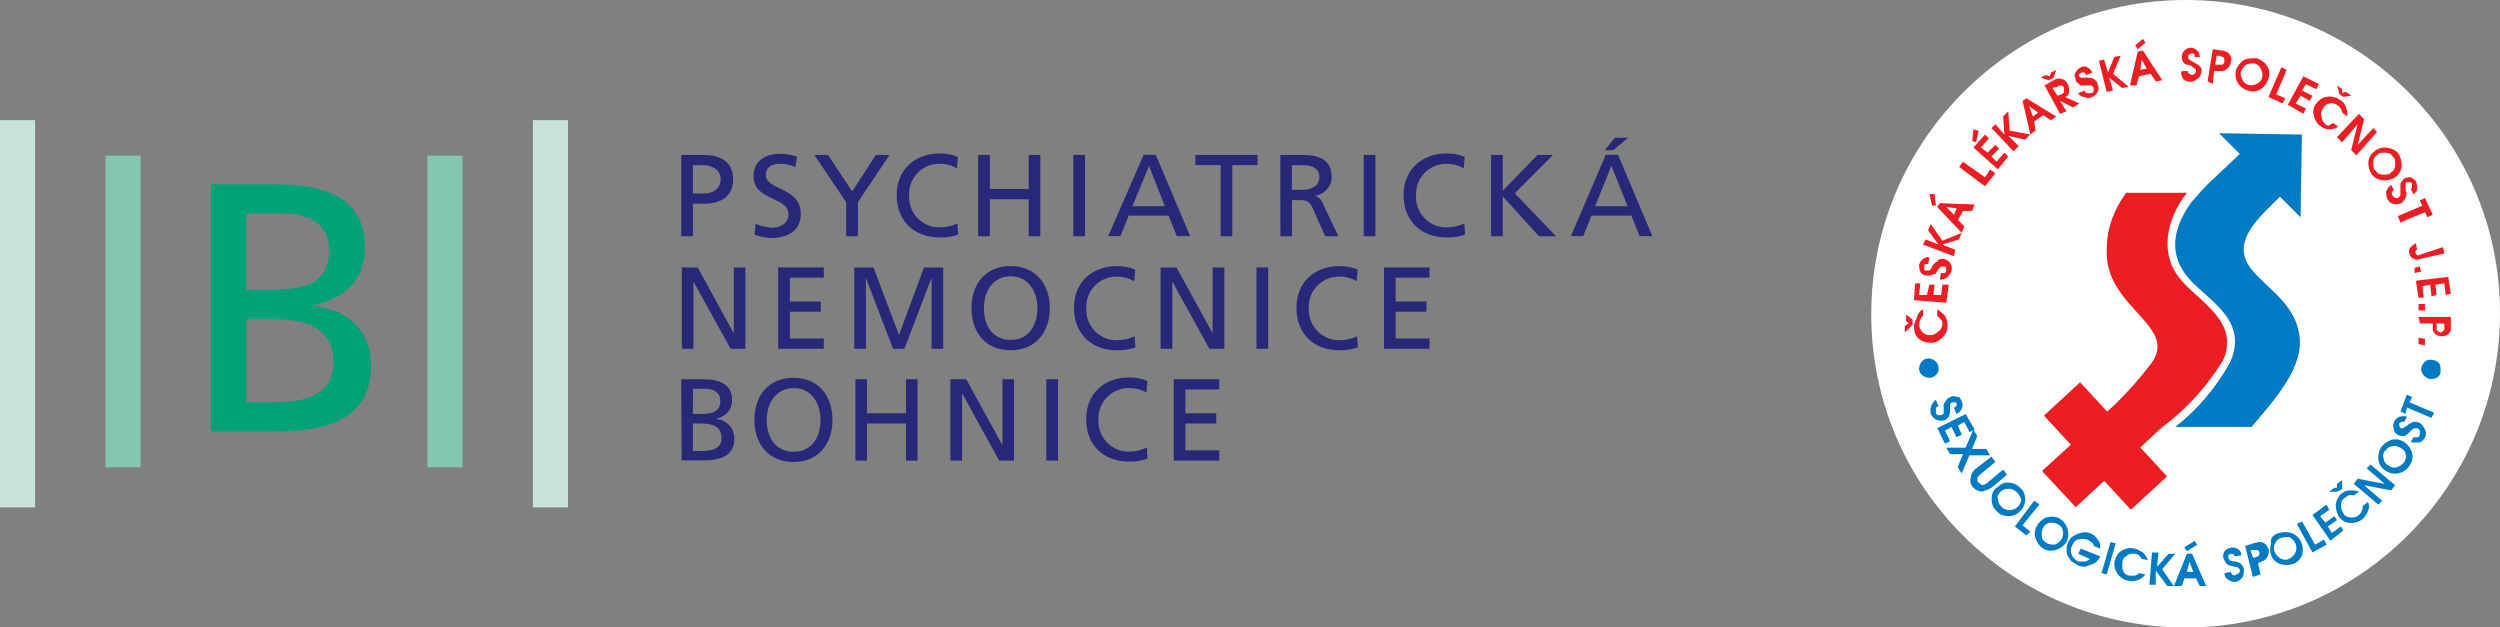
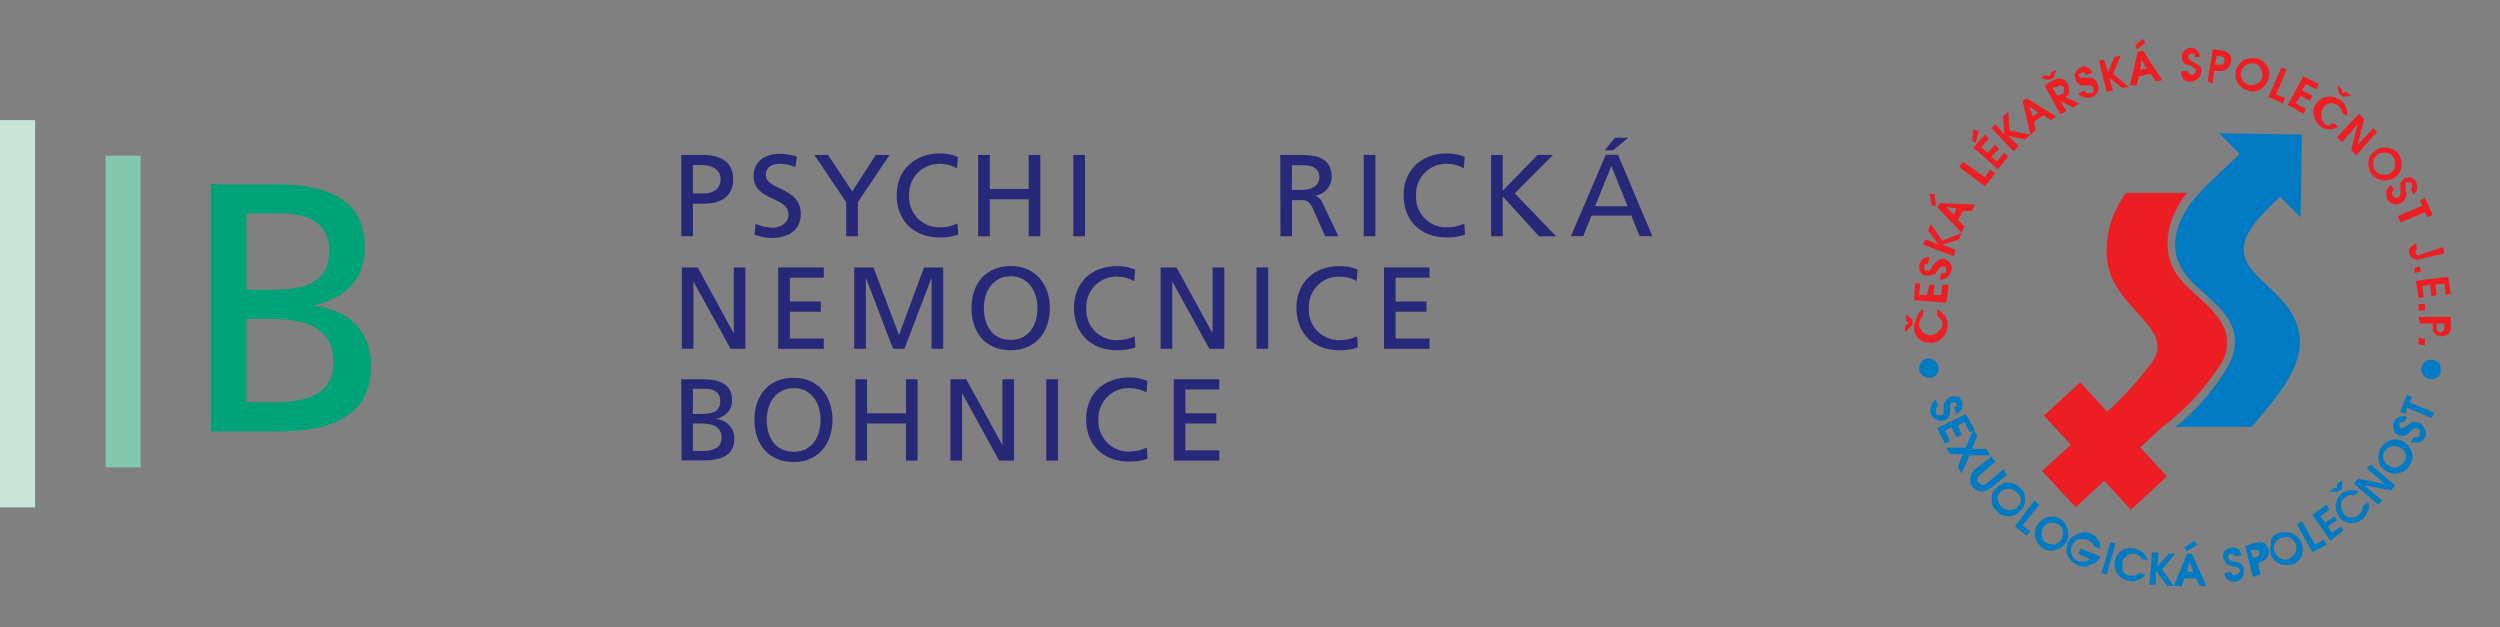
<svg xmlns="http://www.w3.org/2000/svg" id="Vrstva_2" viewBox="0 0 357.46 89.72">
  <rect x="0" y="0" width="357.46" height="89.72" fill="#808080" stroke="none" />
  <defs>
    <style>.cls-1,.cls-2,.cls-3,.cls-4,.cls-5,.cls-6,.cls-7,.cls-8,.cls-9{stroke-width:0px;}.cls-1,.cls-9{fill:#007ac2;}.cls-2{fill:#c8e4d8;}.cls-3{fill:#282878;}.cls-4,.cls-7{fill:#ed1d24;}.cls-4,.cls-9{fill-rule:evenodd;}.cls-5{fill:#fff;}.cls-6{fill:#00a278;}.cls-8{fill:#83c7ae;}</style>
  </defs>
  <g id="Vrstva_1-2">
    <g id="Vrstva_2-2">
      <g id="Vrstva_1-2">
        <path class="cls-6" d="M30.16,61.69h9.42c7.19,0,13.49-1.82,13.49-9.41,0-4.96-3.39-8.1-8.19-8.5v-.1c4.45-1.11,7.29-3.54,7.29-8.4,0-6.52-5.06-8.91-12.4-8.91h-9.61v35.31ZM35.24,45.6h3.29c4.35,0,9.15.75,9.15,6.22,0,4.76-4.1,5.71-8.64,5.71h-3.79v-11.94ZM35.24,30.52h5.31c2.94,0,6.52,1.06,6.52,5.26,0,5.21-4.14,5.66-9.06,5.66h-2.78v-10.92Z" />
        <rect class="cls-2" y="17.18" width="5.02" height="55.37" />
-         <rect class="cls-2" x="76.2" y="17.18" width="5.02" height="55.37" />
        <rect class="cls-8" x="15.09" y="22.26" width="5.02" height="44.56" />
-         <rect class="cls-8" x="61.11" y="22.26" width="5.02" height="44.56" />
        <path class="cls-3" d="M99.07,27.66h1.64c1.04,0,2.33-.52,2.33-2.05s-1.53-2-2.56-2h-1.41v4.05ZM97.41,22.15h3.05c2.38,0,4.37.83,4.37,3.48s-2.02,3.49-4.12,3.49h-1.63v4.65h-1.67v-11.63Z" />
        <path class="cls-3" d="M113.71,23.9c-.68-.32-1.43-.49-2.18-.48-.93,0-2.03.33-2.03,1.59,0,2.23,5,1.71,5,5.56,0,2.48-1.92,3.46-4.25,3.46-.81-.03-1.62-.2-2.38-.48l.17-1.55c.77.33,1.59.52,2.42.56.94,0,2.28-.53,2.28-1.9,0-2.6-5-1.88-5-5.5,0-2.06,1.64-3.17,3.74-3.17.84,0,1.68.14,2.48.41l-.24,1.51Z" />
        <polygon class="cls-3" points="120.99 28.92 116.44 22.15 118.39 22.15 121.85 27.37 125.23 22.15 127.19 22.15 122.66 28.92 122.66 33.78 120.99 33.78 120.99 28.92" />
        <path class="cls-3" d="M136.84,24.07c-.72-.42-1.54-.65-2.38-.65-2.38-.09-4.39,1.77-4.47,4.16,0,.13,0,.26,0,.39-.12,2.39,1.72,4.42,4.11,4.54.09,0,.18,0,.27,0,.88,0,1.74-.18,2.53-.56l.1,1.59c-.85.3-1.75.44-2.65.41-3.68,0-6.14-2.38-6.14-6.06-.02-3.56,2.59-5.95,6.14-5.95.9-.02,1.79.15,2.61.5l-.13,1.63Z" />
        <polygon class="cls-3" points="139.86 22.15 141.53 22.15 141.53 27.02 147.09 27.02 147.09 22.15 148.75 22.15 148.75 33.78 147.09 33.78 147.09 28.49 141.53 28.49 141.53 33.78 139.86 33.78 139.86 22.15" />
        <rect class="cls-3" x="153.47" y="22.15" width="1.67" height="11.63" />
-         <path class="cls-3" d="M164.3,23.72l-2.38,5.76h4.63l-2.25-5.76ZM163.51,22.13h1.75l4.91,11.63h-1.9l-1.18-2.93h-5.7l-1.18,2.93h-1.75l5.06-11.63Z" />
-         <polygon class="cls-3" points="174.53 23.61 170.92 23.61 170.92 22.15 179.82 22.15 179.82 23.61 176.2 23.61 176.2 33.78 174.53 33.78 174.53 23.61" />
        <path class="cls-3" d="M184.71,27.15h1.42c1.59,0,2.52-.7,2.52-1.81s-.79-1.72-2.33-1.72h-1.59l-.02,3.53ZM183.05,22.15h2.84c2.3,0,4.52.37,4.52,3.17-.02,1.36-1.04,2.49-2.38,2.65h0c.53.21.94.63,1.13,1.17l2.21,4.64h-1.9l-1.78-4.03c-.52-1.14-1.06-1.14-1.95-1.14h-1v5.17h-1.66l-.02-11.63Z" />
        <rect class="cls-3" x="194.99" y="22.15" width="1.67" height="11.63" />
        <path class="cls-3" d="M209.31,24.07c-.72-.42-1.54-.65-2.38-.65-2.38-.08-4.38,1.78-4.46,4.17,0,.13,0,.25,0,.38-.12,2.39,1.72,4.42,4.11,4.54.09,0,.18,0,.27,0,.88,0,1.74-.18,2.53-.56l.1,1.59c-.85.3-1.75.44-2.65.41-3.68,0-6.14-2.38-6.14-6.06-.02-3.56,2.58-5.95,6.13-5.95.9-.02,1.79.15,2.61.5l-.13,1.63Z" />
        <polygon class="cls-3" points="213.2 22.15 214.87 22.15 214.87 27.27 219.84 22.15 222.05 22.15 216.59 27.65 222.49 33.78 220.05 33.78 214.87 28.08 214.87 33.78 213.2 33.78 213.2 22.15" />
        <path class="cls-3" d="M230.91,19.69h1.91l-2.18,1.8h-1.21l1.48-1.8ZM230.4,23.72l-2.32,5.76h4.64l-2.32-5.76ZM229.6,22.13h1.75l4.91,11.63h-1.82l-1.18-2.93h-5.7l-1.18,2.93h-1.76l4.98-11.63Z" />
        <polygon class="cls-3" points="97.49 38.24 99.76 38.24 104.88 47.6 104.92 47.6 104.92 38.24 106.58 38.24 106.58 49.87 104.46 49.87 99.18 40.31 99.15 40.31 99.15 49.87 97.49 49.87 97.49 38.24" />
        <polygon class="cls-3" points="111.27 38.24 117.79 38.24 117.79 39.7 112.94 39.7 112.94 43.11 117.36 43.11 117.36 44.57 112.94 44.57 112.94 48.4 117.79 48.4 117.79 49.87 111.27 49.87 111.27 38.24" />
        <polygon class="cls-3" points="122.14 38.24 124.89 38.24 128.54 47.9 132.12 38.24 134.86 38.24 134.86 49.87 133.2 49.87 133.2 39.81 133.16 39.81 129.32 49.87 127.69 49.87 123.84 39.81 123.81 39.81 123.81 49.87 122.14 49.87 122.14 38.24" />
        <path class="cls-3" d="M144.51,48.6c2.68,0,3.83-2.23,3.83-4.55s-1.27-4.56-3.83-4.55-3.83,2.18-3.83,4.55,1.15,4.55,3.83,4.55M144.51,38.04c3.53,0,5.6,2.57,5.6,6.02s-2.05,6.02-5.6,6.02-5.6-2.48-5.6-6.02,2.07-6.02,5.6-6.02" />
        <path class="cls-3" d="M162.16,40.2c-.72-.42-1.54-.65-2.38-.65-2.38-.08-4.38,1.78-4.46,4.17,0,.13,0,.25,0,.38-.12,2.39,1.71,4.42,4.1,4.54.09,0,.18,0,.28,0,.88,0,1.75-.19,2.54-.56l.1,1.59c-.85.3-1.75.44-2.65.41-3.67,0-6.13-2.38-6.13-6.06s2.6-5.97,6.14-5.97c.9-.02,1.79.15,2.62.5l-.15,1.65Z" />
        <polygon class="cls-3" points="165.95 38.24 168.22 38.24 173.35 47.6 173.38 47.6 173.38 38.24 175.06 38.24 175.06 49.87 172.92 49.87 167.65 40.31 167.62 40.31 167.62 49.87 165.95 49.87 165.95 38.24" />
        <rect class="cls-3" x="179.66" y="38.24" width="1.67" height="11.63" />
        <path class="cls-3" d="M193.99,40.2c-.72-.42-1.54-.65-2.38-.65-2.38-.09-4.39,1.77-4.47,4.16,0,.13,0,.26,0,.39-.12,2.39,1.72,4.42,4.11,4.54.09,0,.18,0,.27,0,.88,0,1.74-.18,2.53-.56l.1,1.59c-.85.3-1.75.44-2.65.41-3.68,0-6.13-2.38-6.13-6.06s2.6-5.97,6.14-5.97c.9-.02,1.79.15,2.62.5l-.15,1.65Z" />
        <polygon class="cls-3" points="197.89 38.24 204.4 38.24 204.4 39.7 199.55 39.7 199.55 43.11 203.97 43.11 203.97 44.57 199.55 44.57 199.55 48.4 204.4 48.4 204.4 49.87 197.89 49.87 197.89 38.24" />
        <path class="cls-3" d="M99.07,64.49h1.25c1.5,0,2.85-.32,2.85-1.89,0-1.79-1.59-2.05-3.02-2.05h-1.08v3.94ZM99.07,59.19h.94c1.59,0,2.98-.15,2.98-1.87,0-1.38-1.18-1.73-2.15-1.73h-1.75l-.02,3.6ZM97.41,54.23h3.17c2.38,0,4.09.79,4.09,2.93,0,1.59-.94,2.38-2.38,2.77h0c1.5,0,2.72,1.23,2.71,2.74,0,.02,0,.04,0,.06,0,2.5-2.07,3.1-4.44,3.1h-3.1l-.06-11.6Z" />
        <path class="cls-3" d="M113.5,64.59c2.68,0,3.83-2.23,3.83-4.55s-1.27-4.56-3.83-4.55-3.87,2.17-3.87,4.55,1.15,4.55,3.83,4.55M113.47,54.02c3.53,0,5.56,2.57,5.56,6.02s-2.05,6.02-5.56,6.02-5.6-2.48-5.6-6.02,2.06-6.02,5.6-6.02" />
        <polygon class="cls-3" points="122.31 54.23 123.97 54.23 123.97 59.09 129.54 59.09 129.54 54.23 131.2 54.23 131.2 65.86 129.54 65.86 129.54 60.55 123.97 60.55 123.97 65.86 122.31 65.86 122.31 54.23" />
        <polygon class="cls-3" points="135.89 54.23 138.16 54.23 143.29 63.59 143.33 63.59 143.33 54.23 144.99 54.23 144.99 65.86 142.86 65.86 137.6 56.29 137.56 56.29 137.56 65.86 135.89 65.86 135.89 54.23" />
        <rect class="cls-3" x="149.6" y="54.23" width="1.67" height="11.63" />
        <path class="cls-3" d="M163.94,56.14c-.72-.43-1.54-.65-2.38-.65-2.38-.1-4.4,1.75-4.5,4.13,0,.14,0,.28,0,.41-.12,2.39,1.72,4.42,4.11,4.54.09,0,.18,0,.28,0,.88,0,1.74-.2,2.53-.58l.1,1.59c-.85.3-1.74.45-2.64.42-3.68,0-6.14-2.38-6.14-6.06s2.6-5.97,6.15-5.97c.9-.02,1.79.15,2.61.5l-.13,1.66Z" />
        <polygon class="cls-3" points="167.83 54.23 174.34 54.23 174.34 55.69 169.49 55.69 169.49 59.09 173.91 59.09 173.91 60.55 169.49 60.55 169.49 64.39 174.34 64.39 174.34 65.86 167.83 65.86 167.83 54.23" />
      </g>
    </g>
    <g id="Vrstva_2-3">
      <g id="Vrstva_1-2-2">
        <g id="Vrstva_2-2">
          <g id="Vrstva_1-2-2">
-             <path class="cls-5" d="M312.51,89.72c24.79,0,44.95-20.16,44.95-44.95S337.3,0,312.51,0s-44.95,20.16-44.95,44.95,20.16,44.77,44.95,44.77h0" />
            <rect class="cls-7" x="297.53" y="54.61" width="7.03" height="18.32" transform="translate(36.59 221.11) rotate(-42.71)" />
            <path class="cls-4" d="M302.52,57.72l-10.54,9.62,4.81,5.18,12.39-11.47c3.51-2.59,6.29-5.73,8.51-9.25.55-.92.74-1.85.74-2.96,0-3.7-4.44-6.29-6.47-8.69-3.33-3.7-2.22-8.88.74-12.58h-8.69c-1.66,2.22-2.77,4.99-2.77,7.95-.55,8.32,10.17,10.91,6.47,16.28-1.66,2.22-3.33,4.07-5.18,5.92" />
            <path class="cls-9" d="M313.8,40.7c3.14,2.96,7.58,5.73,4.99,11.28-2.03,3.51-4.62,6.66-7.77,9.06h10.91c3.14-3.7,7.58-8.51,6.84-13.13-1.11-8.14-13.69-8.88-4.81-17.76l2.03-2.03,2.96,2.96.18-11.84-11.84-.19,2.96,2.96-3.51,3.33c-1.29,1.11-2.4,2.4-3.51,3.7-2.96,4.25-3.14,8.14.56,11.65" />
            <path class="cls-7" d="M345.81,48.28l.92.19v.92l-.92-.19v-.92ZM348.4,46.25v.92c.18.19.37.37.55.37s.37-.19.55-.37v-.92h-1.11ZM345.81,45.32h4.62v1.85c0,.19-.18.37-.18.37-.18.37-.74.55-1.11.55s-.92-.19-1.11-.55c-.18-.19-.18-.37-.18-.37v-.92h-1.85l-.19-.92ZM345.81,43.47h.92v.92h-.92v-.92ZM345.44,40.14l4.62-.55.37,2.4-.74.19-.18-1.66-1.29.18.18,1.48-.74.19-.18-1.66-1.11.19.18,1.66h-.74l-.37-2.4ZM345.25,38.29l.74-.19.18.74-.92.19v-.74ZM349.32,35.33l.18.92-3.33.74c-.37.19-.74.19-1.11,0-.37-.19-.55-.55-.55-.74-.18-.37,0-.74.18-.92s.37-.37.74-.55l.18.92c-.18,0-.37.37-.18.55,0,.19.37.37.55.19l3.33-1.11ZM342.85,30.89l3.51-1.48-.37-.74.74-.37,1.11,2.4-.74.37-.37-.74-3.51,1.48-.37-.92ZM341.92,26.45l.37.74c-.37.19-.37.55-.18.74h0c0,.19.18.19.37.37h.37c.18,0,.18-.19.37-.37v-1.66c.18-.37.37-.55.55-.74.37-.19.74-.19.92-.19.37.19.55.37.74.55.18.37.18.74.18,1.11s-.37.74-.55.74l-.37-.74c.18,0,.18-.19.18-.37v-.37c0-.19-.18-.19-.37-.19h-.37c-.18,0-.18.19-.18.37v.74c.18.37.18.74,0,1.11-.18.37-.37.55-.55.74-.74.37-1.66.19-2.03-.55h0c-.18-.37-.18-.74-.18-1.11.18-.37.37-.74.74-.92M342.11,22.38c-.18-.37-.55-.55-1.11-.55-.37,0-.92,0-1.11.37-.37.19-.55.55-.55,1.11,0,.37,0,.92.37,1.11.18.37.55.55,1.11.55.37,0,.92,0,1.11-.37.37-.19.55-.55.55-1.11,0-.37,0-.92-.37-1.11M342.85,21.83c.37.55.55,1.11.55,1.85,0,.55-.37,1.29-.92,1.66-1.11.74-2.59.55-3.33-.37h0c-.74-1.11-.74-2.59.37-3.33h0c.37-.37.92-.55,1.48-.55.74,0,1.48.37,1.85.74M334.15,19.61l3.14-3.33.74.74-.92,3.7,2.22-2.4.55.55-2.96,3.33-.74-.74.92-3.7-2.22,2.59-.74-.74ZM334.15,12.21l.74.55v.55l.55-.18.74.55-1.11.18-.55-.37-.37-1.29ZM333.6,17.57l.74.55c-.37.19-.74.37-1.29.37-1.11,0-2.03-.92-2.22-2.03-.18-.55,0-1.29.37-1.66.74-1.11,2.22-1.29,3.33-.55.37.18.74.55.92,1.11.18.37.18.92.18,1.29l-.74-.55c0-.37-.37-.92-.74-1.11-.37-.18-.74-.37-1.11-.18-.37,0-.74.37-.92.74s-.37.74-.18,1.11c0,.37.18.74.55,1.11.18.19.37.19.55.19,0-.18.37-.18.56-.37M327.12,14.98l2.22-4.07,2.22,1.11-.37.74-1.48-.74-.56.92,1.48.74-.37.74-1.29-.74-.74,1.11,1.48.74-.37.74-2.22-1.29ZM324.35,13.87l1.85-4.25.74.37-1.48,3.51,1.29.55-.37.74-2.03-.92ZM322.31,9.06c-.37,0-.74,0-1.11.18s-.55.55-.74.92,0,.92.19,1.29c.37.74,1.29.92,2.03.55h0c.37-.18.74-.55.74-.92.19-.37,0-.92-.19-1.29-.19-.37-.37-.55-.92-.74M322.68,8.32c.55.18,1.11.55,1.48,1.11.37.55.37,1.29.19,1.85s-.55,1.11-1.11,1.48c-.55.37-1.29.37-1.85.18-1.29-.37-2.03-1.66-1.66-2.96h0c.19-.55.55-.92.92-1.29.56-.37,1.29-.37,2.03-.37M316.76,9.25h.92c.19,0,.37-.18.37-.55,0-.18,0-.55-.19-.55s-.37-.18-.55-.18h-.37l-.19,1.29ZM315.65,11.65l.74-4.62,1.11.18c.19,0,.55,0,.74.18.19,0,.37.18.37.18.37.37.55.74.37,1.29,0,.37-.37.92-.74,1.11-.19.18-.37.18-.55.18h-1.11l-.19,1.85-.74-.37ZM311.95,10.17h.92c0,.18,0,.37.19.37q.19.18.37.18t.37-.18.19-.37c0-.18,0-.37-.19-.37-.19-.18-.37-.18-.37-.37-.19,0-.37-.18-.74-.18-.19,0-.19-.18-.37-.18-.19-.18-.37-.55-.37-.92s.19-.74.37-.92c.55-.55,1.29-.55,1.85,0,.19.18.37.55.37.92h-.74v-.37q-.19-.18-.37-.18-.19,0-.37.18c-.19,0-.19.18-.19.37s0,.18.19.37.37.18.55.37c.37.18.74.37.92.55.19.18.37.55.19.92,0,.37-.19.74-.55.92-.55.55-1.48.55-2.03,0-.18-.37-.37-.92-.18-1.11M305.66,7.03l-.37-.55,1.11-.92.37.55-1.11.92ZM306.03,9.99l.92-.18-.74-1.29-.19,1.48ZM304.55,12.21l1.11-4.81.74-.18,2.77,4.25-.92.18-.74-1.11-1.66.37-.37,1.29h-.92ZM301.22,13.13l-1.11-4.44.74-.18.55,1.85.92-2.22.92-.18-1.11,2.59,2.22,1.85-.92.18-1.85-1.48.55,1.85-.92.19ZM297.15,13.32l.92-.37c0,.18.19.37.37.37h.55c.19,0,.37-.18.37-.37v-.37c0-.18-.19-.18-.37-.37h-1.29c-.19,0-.37,0-.37-.18-.37-.18-.55-.37-.55-.74-.19-.37-.19-.74,0-.92.19-.37.37-.55.74-.74s.74-.18.92,0c.37.18.55.37.74.74l-.92.37c0-.18-.19-.18-.19-.37h-.37c-.19,0-.19.18-.37.18-.19.18,0,.55.19.55h.74c.37,0,.74,0,1.11.18.19.18.55.37.55.74.37.74,0,1.48-.74,1.85h0c-.37.18-.74.18-1.11,0-.37,0-.74-.19-.92-.55M291.79,11.1l.74-.37.55.18.19-.55.74-.37-.37,1.11-.74.37-1.11-.37ZM294.19,13.69l.55-.18c.19-.18.37-.18.37-.37v-.55c0-.18-.19-.37-.37-.37s-.37,0-.55.18l-.74.18.74,1.11ZM294.56,16.28l-2.22-4.07,1.29-.74c.37-.18.74-.37,1.11-.18.37,0,.74.37.92.74.19.37.19.74.19,1.11s-.19.55-.55.74l2.03.92-.92.55-1.85-.92.92,1.48-.92.37ZM290.68,16.65l.74-.55-1.29-.92.55,1.48ZM290.31,19.24l-1.11-4.81.55-.37,4.25,2.59-.74.55-1.11-.74-1.29.92.19,1.29-.74.55ZM287.9,21.64l-3.14-3.33.55-.55,1.29,1.48-.19-2.59.74-.74.19,2.77,2.96.55-.74.74-2.4-.55,1.48,1.48-.74.74ZM282.54,20.35l-.55-.19.18-1.66.74.19-.37,1.66ZM285.68,24.23l-3.51-3.14,1.66-1.85.55.55-1.11,1.29.92.74,1.11-1.11.55.55-1.11,1.11.74.74,1.11-1.29.55.55-1.48,1.85ZM283.83,26.64l-3.7-2.77.55-.74,3.14,2.22.74-1.11.74.55-1.48,1.85ZM276.8,29.41h-.55l-.37-1.66h.74l.18,1.66ZM279.39,30.71l.37-.92-1.48-.19,1.11,1.11ZM280.5,33.3l-3.51-3.7.37-.55,4.99.19-.37.92h-1.29l-.74,1.29.92.92-.37.92ZM279.39,36.63l-4.44-1.66.37-.74,1.85.74-1.48-2.03.37-.92,1.66,2.4,2.77-1.11-.37.92-2.4.74,1.85.74-.18.92ZM277.36,39.96l.18-.92h.55q.18-.19.18-.37v-.37c0-.19-.18-.19-.37-.19h-.37l-.37.37c-.18.19-.18.37-.37.55,0,.19-.18.19-.37.19-.37.19-.55.19-.92.19s-.74-.19-.92-.55c-.18-.37-.18-.74-.18-.92,0-.37.37-.74.55-.92.37-.19.55-.37.92-.19l-.18.92h-.37c-.18,0-.18.19-.18.37v.37c0,.19.18.19.37.19h.37c.18-.19.37-.37.37-.55.18-.37.37-.55.74-.74.18-.37.55-.37.92-.37s.74.37.92.55c.18.37.37.74.18,1.11,0,.37-.37.74-.55.92-.37.37-.74.37-1.11.37M278.28,43.29l-4.62-.37.18-2.4h.74l-.18,1.66h1.11l.37-1.48h.74l-.18,1.48h1.11l.18-1.48h.92l-.37,2.59ZM272.36,47.54v-.92l.55-.37-.37-.37v-.92l.92.74v.74l-1.11,1.11ZM276.99,45.14v-.92c.37.19.74.55,1.11.92.18.37.37.74.37,1.29,0,.74-.18,1.29-.74,1.85-.37.37-.92.74-1.66.74-.55,0-1.29-.19-1.66-.55-.55-.37-.74-1.11-.74-1.66s.18-.92.37-1.29c.19-.74.55-1.11.92-1.29v.92c-.37.37-.55.74-.55,1.29,0,.37.18.74.55,1.11.37.37.74.37,1.11.37s.74-.19,1.11-.55c.37-.19.55-.74.55-1.11,0-.19,0-.37-.18-.55-.18-.19-.37-.37-.55-.56" />
            <path class="cls-1" d="M347.66,59.75l-3.51-1.48-.18.92-.74-.37.92-2.4.74.37-.37.74,3.51,1.48-.37.74ZM344.7,63.27l.37-.74h.55c.18,0,.37-.18.37-.37v-.55c0-.18-.18-.37-.37-.37h-.37c-.18,0-.37.18-.55.37l-.55.55c-.18,0-.18.18-.37.18-.37,0-.74,0-.92-.18-.37-.18-.55-.37-.55-.74-.18-.37-.18-.74,0-1.11.37-.74,1.11-.92,1.85-.74h0l-.37.74h-.37c-.18,0-.18.18-.37.18v.37c0,.18.18.18.18.37h.37c.18-.18.37-.18.55-.37.18-.18.55-.37.92-.55.37,0,.55,0,.92.18s.55.55.74.92c.37.74,0,1.48-.74,1.85h0c-.55,0-.92,0-1.29,0M341,64.38c-.18.37-.37.74-.18,1.11,0,.55.37.92.74,1.11.74.55,1.66.18,2.22-.55.18-.37.37-.74.18-1.11h0c0-.37-.37-.74-.74-.92s-.74-.37-1.29-.18c-.37,0-.74.37-.92.74M340.44,64.01c.37-.55.92-.92,1.48-1.11,1.29-.37,2.59.55,2.96,1.85.18.74,0,1.29-.37,1.85-.74,1.11-2.22,1.48-3.33.74h0c-1.11-.56-1.48-2.03-.74-3.33M340.07,72.15l-3.51-2.96.55-.74,3.88.74-2.59-2.22.55-.55,3.51,2.96-.55.74-3.88-.74,2.59,2.22-.55.55ZM333.04,70.3l.74-.55h.37v-.55l.74-.55v1.29l-.74.37h-1.11ZM337.85,72.33l.74-.55c.18.37.18.92,0,1.29s-.37.74-.74,1.11c-1.11.92-2.59.74-3.33-.18-.37-.55-.55-1.11-.55-1.85.18-1.11.92-2.03,2.03-2.03.37,0,.92,0,1.29.18l-.74.55c-.55-.18-.92,0-1.29.37-.37.18-.55.55-.55,1.11,0,.37.18.74.37,1.11.18.37.74.55,1.11.55s.74,0,1.11-.37c.18-.18.37-.37.37-.55.19-.37.19-.74.19-.74M333.23,77.33l-2.59-3.7,2.03-1.48.37.74-1.29.92.74.92,1.29-.92.37.55-1.29.92.55.92,1.29-.92.37.55-1.85,1.48ZM330.64,78.99l-2.22-4.07.74-.37,1.85,3.33,1.29-.74.37.74-2.03,1.11ZM326.01,76.96c-.74.37-1.11,1.29-.74,2.03.19.37.55.74.92.92s.74.18,1.11,0c.37-.18.74-.55.92-.92s.18-.74,0-1.29c-.18-.37-.55-.74-.92-.92-.37,0-.92,0-1.29.19M325.83,76.22c.55-.18,1.29-.18,1.85,0,1.29.55,1.85,1.85,1.48,3.14-.18.55-.74,1.11-1.29,1.29-.55.18-1.29.18-1.85,0s-1.11-.74-1.29-1.29-.19-1.11,0-1.66c-.18-.74.37-1.29,1.11-1.48M322.13,79.73h.19c.19,0,.37-.18.55-.18.19-.18.19-.37.19-.55s-.19-.37-.37-.37h-.92l.37,1.11ZM322.13,82.51l-1.11-4.44,1.11-.37.74-.18h.55c.55.18.74.55.92.92s0,.92-.19,1.29q-.19.18-.37.37c-.19.18-.55.18-.74.37h-.19l.37,1.66-1.11.37ZM318.06,81.95l.92-.18c0,.18.19.37.19.37.19.18.37.18.55,0,.19,0,.37-.18.37-.18.19-.18.19-.37.19-.37q0-.18-.19-.37c-.19-.18-.37-.18-.55-.18l-.74-.18c-.19,0-.19-.18-.37-.18-.19-.18-.37-.55-.55-.92,0-.37,0-.74.19-.92.37-.55,1.29-.74,1.85-.37.37.18.55.55.55.92l-.92.18c0-.18-.19-.18-.19-.37h-.37q-.19,0-.37.18v.37c0,.18.19.18.19.37.19,0,.37.18.74.18s.74.18.92.37c.19.18.37.55.37.74,0,.37,0,.74-.19,1.11-.55.74-1.29.92-2.03.37-.37-.18-.55-.55-.55-.92M312.69,78.81l-.37-.55,1.48-.92.37.55-1.48.92ZM312.69,81.77h.92l-.55-1.48-.37,1.48ZM310.84,83.8l1.85-4.62h.74l2.03,4.62h-.92l-.55-1.11h-1.66l-.37,1.11h-1.11ZM307.33,83.62l.37-4.62h.92l-.19,2.03,1.66-1.85h.92l-1.85,2.22,1.66,2.4h-.92l-1.66-2.22v2.03h-.92ZM305.85,81.95l.92.18c-.55.74-1.48,1.11-2.4.92-1.29-.18-2.22-1.48-2.03-2.77.19-.55.37-1.11.92-1.48s1.29-.55,1.85-.37c.37,0,.92.37,1.29.55.37.37.55.74.74,1.11l-.92-.18c-.19-.37-.55-.74-1.11-.74-.37,0-.74,0-1.11.37-.37.18-.55.55-.55,1.11,0,.37,0,.92.19,1.11.19.37.55.55.92.55h.55c.37,0,.55-.18.74-.37M300.48,81.95l1.29-4.44.74.18-1.29,4.44-.74-.18ZM297.15,79.18l.37-.74,2.77,1.11h0c-.19.55-.55.92-1.11,1.11-.37.18-.74.18-.92.37-.37,0-.74,0-1.11-.18-.37-.18-.55-.37-.92-.55-.19-.18-.37-.55-.55-.74-.19-.37-.19-.55-.19-.92,0-.74.19-1.29.74-1.85.37-.18.55-.37,1.11-.55s1.11-.18,1.48,0c.55.18.92.55,1.11.92.37.37.37.74.37,1.29l-.92-.37c0-.18-.19-.55-.37-.55-.55-.55-1.29-.55-2.03-.37-.37.18-.55.55-.74.92-.19.37-.19.92,0,1.29s.55.74.92.92h.92c.19,0,.55-.18.74-.37l-1.66-.74ZM294.19,74.92c-.37-.18-.74-.18-1.11-.18-.92.18-1.29,1.11-1.11,2.03,0,.37.37.74.74.92s.74.18,1.11.18c.37-.18.74-.37.92-.74s.37-.74.19-1.29c0-.37-.37-.74-.74-.92M294.56,74.18c1.11.74,1.48,2.22.92,3.33h0c-.37.55-.92.92-1.48,1.11s-1.29.18-1.85-.18c-.55-.37-.92-.92-1.11-1.48-.37-1.29.37-2.4,1.48-2.96.74-.18,1.48-.18,2.03.18M288.09,75.29l2.77-3.7.74.55-2.4,2.96,1.11.92-.55.55-1.66-1.29ZM288.27,70.3c-.55-.55-1.66-.55-2.22,0-.37.37-.55.74-.37,1.11,0,.37.19.74.55,1.11.55.55,1.66.55,2.22,0,.37-.37.55-.74.55-1.11-.19-.37-.37-.92-.74-1.11M288.83,69.74c.55.37.74,1.11.74,1.66s-.19,1.29-.74,1.66c-.37.55-1.11.74-1.66.74s-1.29-.18-1.66-.74c-.55-.37-.74-1.11-.74-1.66,0-.74.19-1.29.74-1.66.37-.37.92-.74,1.48-.74.74,0,1.29.19,1.85.74M284.76,65.3l.55.74-2.22,1.85c-.19.18-.37.37-.37.55s0,.55.19.55c.19.18.37.37.55.37s.55-.18.74-.37l2.22-1.85.55.74-2.22,1.85c-.56.37-.92.37-1.29.55-.55,0-.92-.18-1.29-.55s-.55-.92-.37-1.48c0-.37.18-.74.55-1.11l2.4-1.85ZM278.28,64.01h2.77l1.11-2.59.55.92-.74,1.85h2.03l.55.92h-2.96l-1.11,2.59-.55-.92.74-1.85h-1.85l-.55-.92ZM276.99,61.23l4.07-2.03,1.29,2.22-.74.37-.74-1.48-.92.55.55,1.29-.74.37-.74-1.48-.92.55.74,1.48-.74.37-1.11-2.22ZM276.8,57.16l.37.92c-.18,0-.37.19-.37.37v.55c0,.19.18.37.37.37h.37c.18,0,.18-.19.37-.19v-1.29q0-.19.18-.37c.18-.37.37-.55.74-.74.37-.19.74-.19.92,0,.37-.18.55.19.74.56s.18.74,0,1.11-.37.55-.74.74l-.37-.92c.18,0,.18-.19.37-.19v-.37c0-.19-.18-.19-.18-.19h-.37c-.18,0-.18.19-.37.19v.74c0,.37,0,.74-.18,1.11-.18.18-.37.55-.74.55-.74.18-1.48-.18-1.85-.92-.19-.74.18-1.66.74-2.03" />
            <path class="cls-9" d="M275.88,54.02c-.74,0-1.48-.55-1.48-1.29s.55-1.48,1.29-1.48,1.48.55,1.48,1.29h0c.18.74-.55,1.48-1.29,1.48h0" />
            <path class="cls-9" d="M347.66,54.2c-.74,0-1.29-.55-1.48-1.29h0c0-.74.55-1.48,1.29-1.48s1.48.37,1.48,1.11v.37c.18.74-.55,1.29-1.29,1.29h0" />
          </g>
        </g>
      </g>
    </g>
  </g>
</svg>